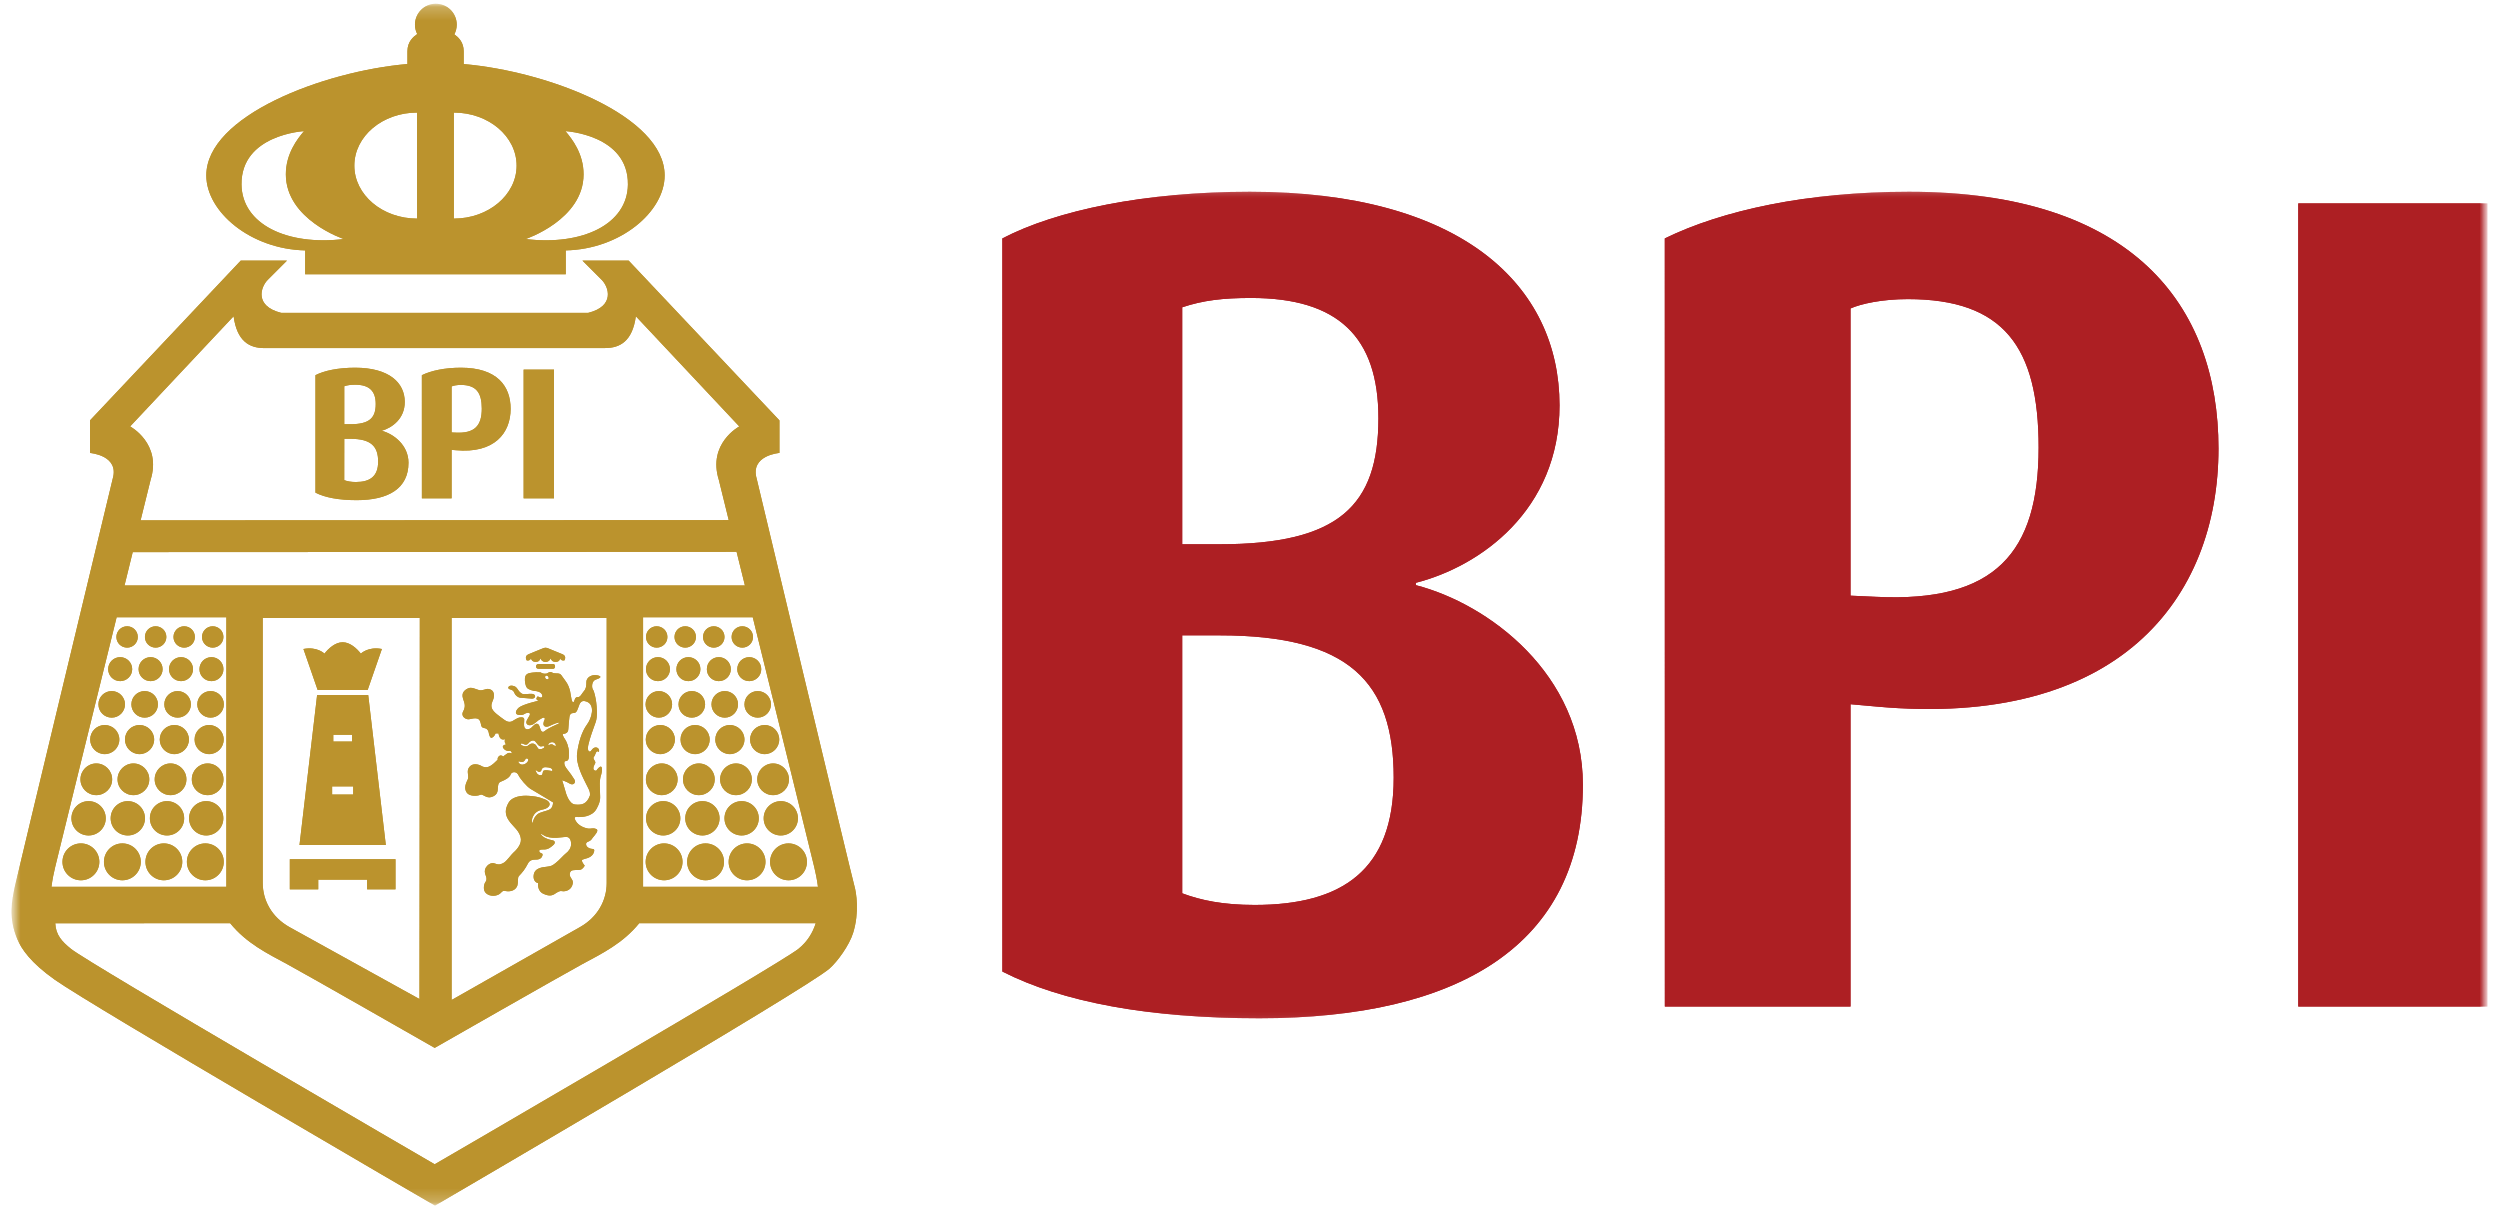
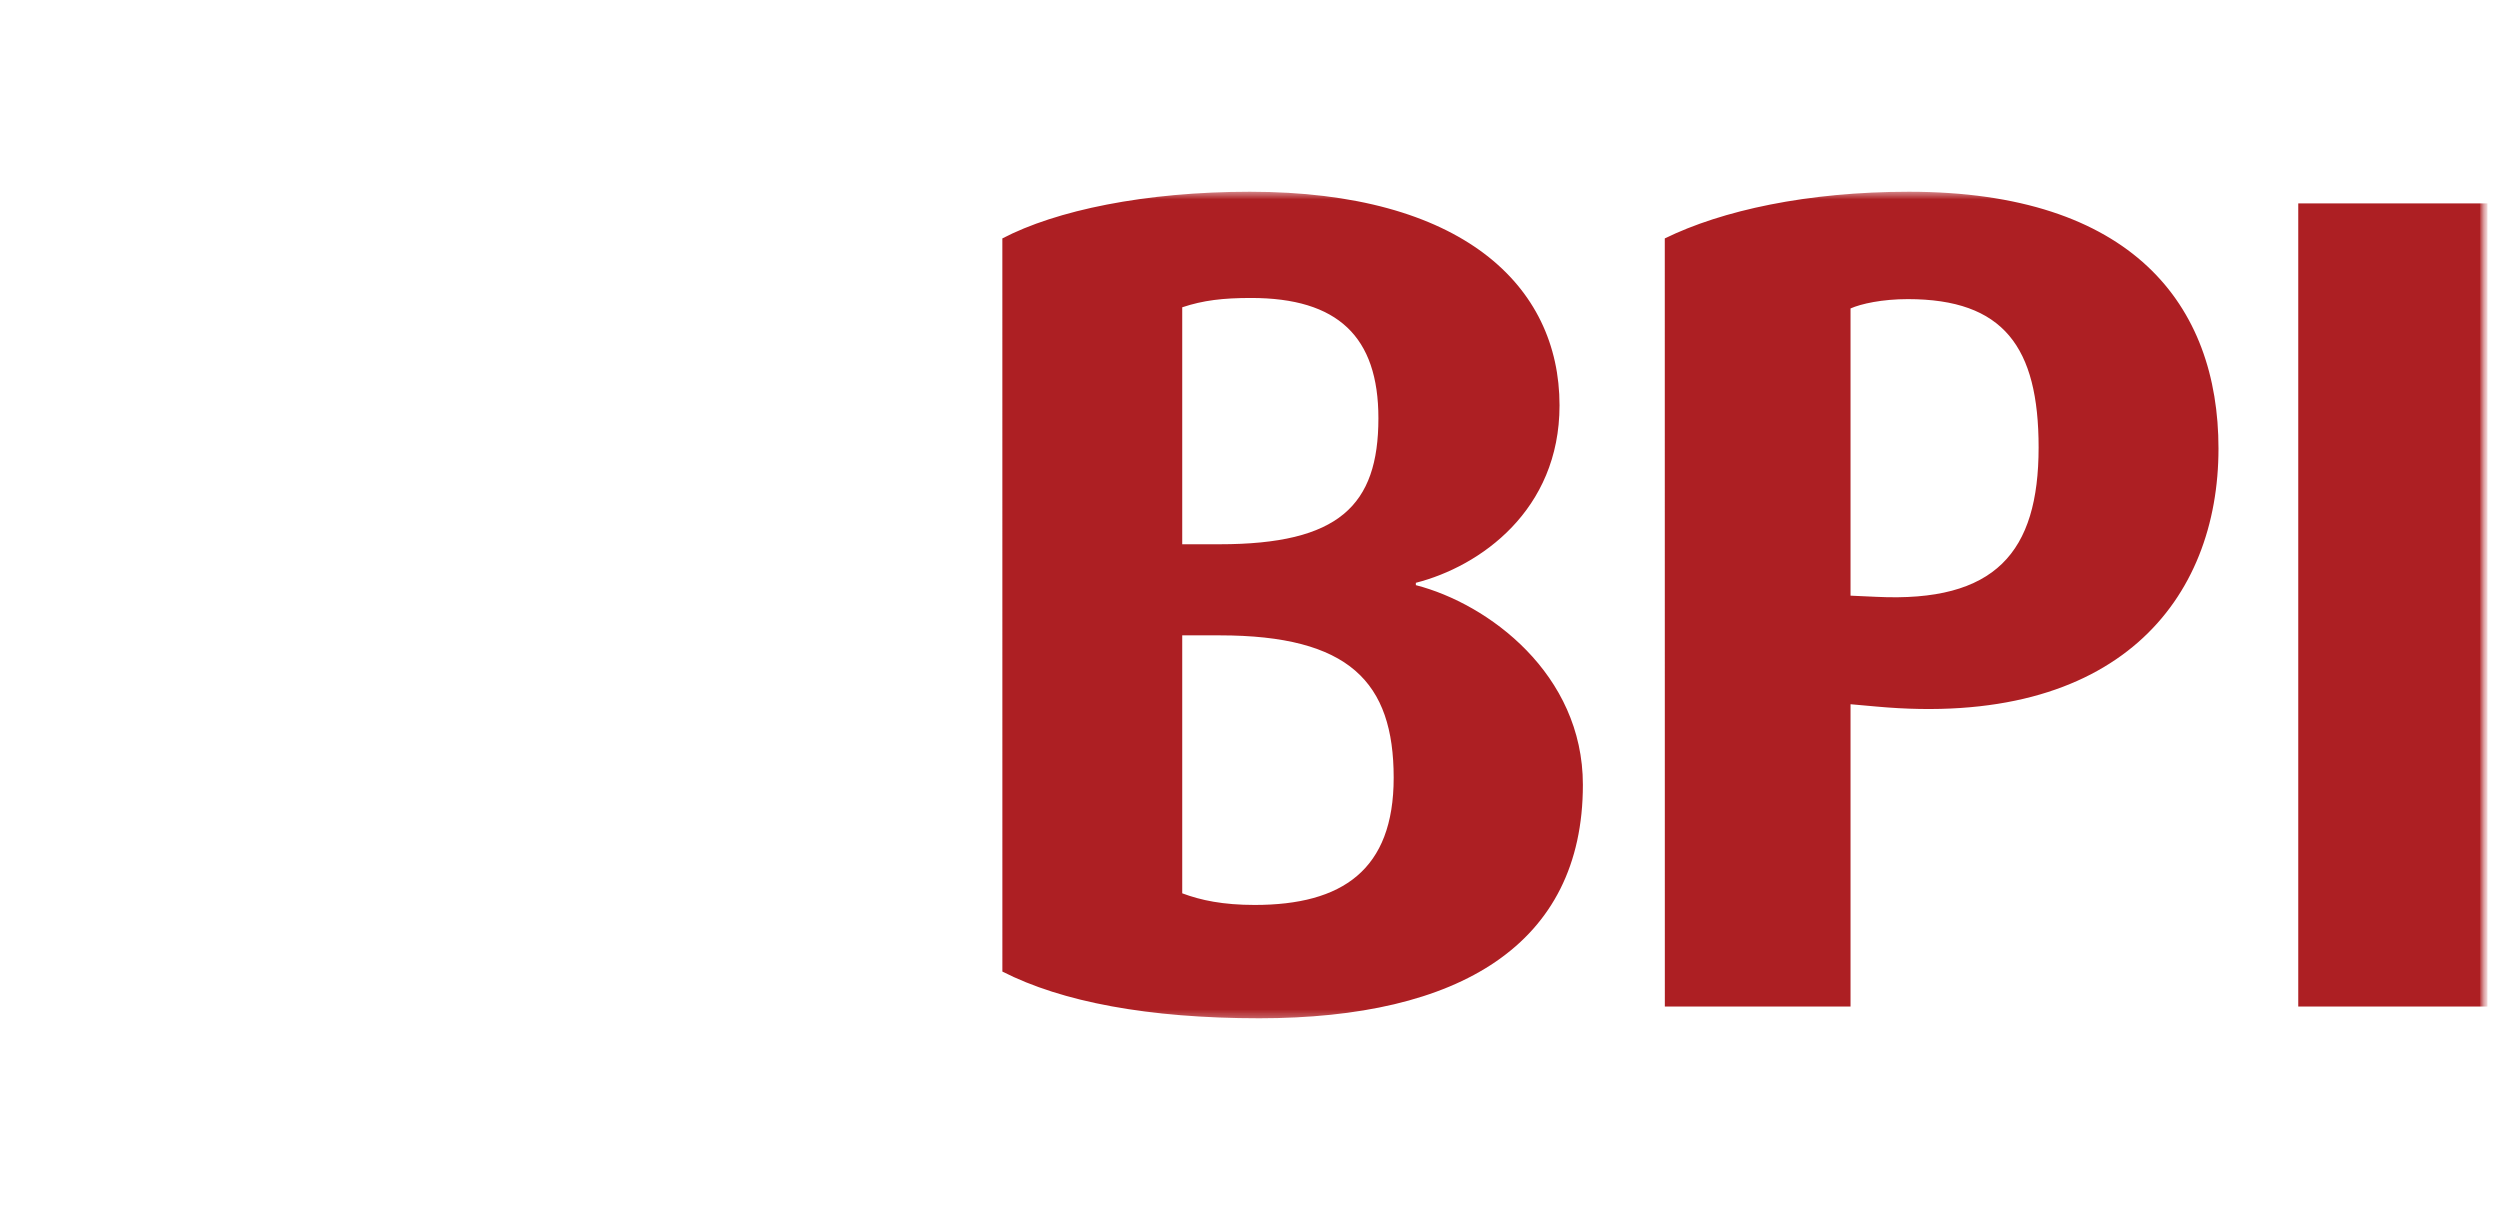
<svg xmlns="http://www.w3.org/2000/svg" width="182" height="88" viewBox="0 0 182 88" fill="none">
  <mask id="mask0_227_279" style="mask-type:luminance" maskUnits="userSpaceOnUse" x="62" y="7" width="120" height="74">
    <path d="M181.159 7.236H62.113V80.762H181.159V7.236Z" fill="white" />
  </mask>
  <g mask="url(#mask0_227_279)">
    <mask id="mask1_227_279" style="mask-type:luminance" maskUnits="userSpaceOnUse" x="71" y="13" width="111" height="62">
      <mask id="mask2_227_279" style="mask-type:luminance" maskUnits="userSpaceOnUse" x="71" y="13" width="111" height="62">
        <path d="M181.597 13.262H71.822V74.868H181.597V13.262Z" fill="white" />
      </mask>
      <g mask="url(#mask2_227_279)">
        <path d="M181.597 13.26H71.822V74.869H181.597V13.26Z" fill="black" />
      </g>
    </mask>
    <g mask="url(#mask1_227_279)">
      <mask id="mask3_227_279" style="mask-type:luminance" maskUnits="userSpaceOnUse" x="71" y="13" width="111" height="62">
        <path d="M181.597 13.262H71.822V74.868H181.597V13.262Z" fill="white" />
      </mask>
      <g mask="url(#mask3_227_279)">
        <mask id="mask4_227_279" style="mask-type:luminance" maskUnits="userSpaceOnUse" x="71" y="13" width="111" height="62">
          <path d="M181.597 13.262H71.822V74.868H181.597V13.262Z" fill="white" />
        </mask>
        <g mask="url(#mask4_227_279)">
          <path fill-rule="evenodd" clip-rule="evenodd" d="M181.087 14.807H167.313V73.278H181.087V14.807ZM148.411 32.569C148.411 40.217 145.262 43.875 136.592 43.449L134.719 43.364V22.455C135.485 22.115 137.016 21.776 138.89 21.776C145.859 21.776 148.411 25.26 148.411 32.569ZM161.506 32.654C161.506 22.2 155.211 13.959 138.972 13.959C131.574 13.959 125.366 15.315 121.196 17.357L121.2 73.278H134.719V51.268L136.592 51.436C154.195 53.05 161.506 43.617 161.506 32.654ZM101.46 56.619C101.46 63.337 97.718 65.88 91.339 65.88C89.042 65.88 87.426 65.543 86.066 65.033V46.254H88.789C98.224 46.254 101.46 49.654 101.46 56.619ZM100.348 30.445C100.348 36.817 97.46 39.622 88.787 39.622H86.066V22.371C87.597 21.86 89.042 21.692 91.082 21.692C97.378 21.692 100.348 24.495 100.348 30.445ZM115.234 57.129C115.234 49.057 108.347 43.957 103.074 42.599V42.428C107.75 41.236 113.534 37.159 113.534 29.511C113.534 20.757 106.392 13.959 90.997 13.959C83.347 13.959 76.882 15.315 72.971 17.357L72.973 70.73C77.308 72.941 83.6 74.13 91.681 74.13C106.218 74.13 115.234 68.775 115.234 57.129Z" fill="#AD1F23" />
        </g>
      </g>
    </g>
    <mask id="mask5_227_279" style="mask-type:luminance" maskUnits="userSpaceOnUse" x="71" y="13" width="111" height="62">
      <mask id="mask6_227_279" style="mask-type:luminance" maskUnits="userSpaceOnUse" x="71" y="13" width="111" height="62">
        <mask id="mask7_227_279" style="mask-type:luminance" maskUnits="userSpaceOnUse" x="71" y="13" width="111" height="62">
          <path d="M181.597 13.262H71.822V74.868H181.597V13.262Z" fill="white" />
        </mask>
        <g mask="url(#mask7_227_279)">
          <path d="M181.597 13.26H71.822V74.869H181.597V13.26Z" fill="white" />
        </g>
      </mask>
      <g mask="url(#mask6_227_279)">
        <path d="M181.087 0.274H0.84V87.763H181.087V0.274Z" fill="white" />
      </g>
    </mask>
    <g mask="url(#mask5_227_279)">
      <mask id="mask8_227_279" style="mask-type:luminance" maskUnits="userSpaceOnUse" x="71" y="13" width="111" height="62">
-         <path d="M181.597 13.262H71.822V74.868H181.597V13.262Z" fill="white" />
-       </mask>
+         </mask>
      <g mask="url(#mask8_227_279)">
        <mask id="mask9_227_279" style="mask-type:luminance" maskUnits="userSpaceOnUse" x="71" y="13" width="111" height="62">
          <path d="M181.597 13.262H71.822V74.868H181.597V13.262Z" fill="white" />
        </mask>
        <g mask="url(#mask9_227_279)">
          <path fill-rule="evenodd" clip-rule="evenodd" d="M181.087 14.807H167.313V73.278H181.087V14.807ZM148.411 32.569C148.411 40.217 145.262 43.875 136.592 43.449L134.719 43.364V22.455C135.485 22.115 137.016 21.776 138.89 21.776C145.859 21.776 148.411 25.26 148.411 32.569ZM161.506 32.654C161.506 22.2 155.211 13.959 138.972 13.959C131.574 13.959 125.366 15.315 121.196 17.357L121.2 73.278H134.719V51.268L136.592 51.436C154.195 53.05 161.506 43.617 161.506 32.654ZM101.46 56.619C101.46 63.337 97.718 65.88 91.339 65.88C89.042 65.88 87.426 65.543 86.066 65.033V46.254H88.789C98.224 46.254 101.46 49.654 101.46 56.619ZM100.348 30.445C100.348 36.817 97.46 39.622 88.787 39.622H86.066V22.371C87.597 21.86 89.042 21.692 91.082 21.692C97.378 21.692 100.348 24.495 100.348 30.445ZM115.234 57.129C115.234 49.057 108.347 43.957 103.074 42.599V42.428C107.75 41.236 113.534 37.159 113.534 29.511C113.534 20.757 106.392 13.959 90.997 13.959C83.347 13.959 76.882 15.315 72.971 17.357L72.973 70.73C77.308 72.941 83.6 74.13 91.681 74.13C106.218 74.13 115.234 68.775 115.234 57.129Z" fill="#AD1F23" />
        </g>
      </g>
    </g>
  </g>
  <mask id="mask10_227_279" style="mask-type:luminance" maskUnits="userSpaceOnUse" x="0" y="0" width="70" height="88">
-     <path d="M69.117 0.232H0.842V87.767H69.117V0.232Z" fill="white" />
-   </mask>
+     </mask>
  <g mask="url(#mask10_227_279)">
    <mask id="mask11_227_279" style="mask-type:luminance" maskUnits="userSpaceOnUse" x="0" y="-1" width="64" height="90">
      <mask id="mask12_227_279" style="mask-type:luminance" maskUnits="userSpaceOnUse" x="0" y="-1" width="64" height="90">
        <path d="M63.982 -0.181H0.133V88.314H63.982V-0.181Z" fill="white" />
      </mask>
      <g mask="url(#mask12_227_279)">
        <path d="M63.982 -0.183H0.133V88.309H63.982V-0.183Z" fill="black" />
      </g>
    </mask>
    <g mask="url(#mask11_227_279)">
      <mask id="mask13_227_279" style="mask-type:luminance" maskUnits="userSpaceOnUse" x="0" y="-1" width="64" height="90">
        <path d="M63.982 -0.181H0.133V88.314H63.982V-0.181Z" fill="white" />
      </mask>
      <g mask="url(#mask13_227_279)">
        <mask id="mask14_227_279" style="mask-type:luminance" maskUnits="userSpaceOnUse" x="0" y="-1" width="64" height="90">
-           <path d="M63.982 -0.181H0.133V88.314H63.982V-0.181Z" fill="white" />
-         </mask>
+           </mask>
        <g mask="url(#mask14_227_279)">
          <path fill-rule="evenodd" clip-rule="evenodd" d="M40.267 48.341C40.461 48.341 40.449 48.688 40.267 48.688H39.207C38.95 48.688 38.97 48.337 39.207 48.341C39.362 48.341 40.073 48.341 40.267 48.341ZM39.859 49.453C40.018 49.453 39.948 49.18 39.768 49.18C39.629 49.203 39.656 49.458 39.859 49.453ZM38.475 54.102C38.389 54.212 38.298 54.262 38.061 54.148C37.901 54.066 37.846 54.203 38.031 54.28C38.243 54.367 38.384 54.353 38.517 54.221C38.633 54.116 38.804 54.098 38.936 54.175C39.091 54.276 39.134 54.54 39.273 54.54C39.41 54.54 39.471 54.522 39.572 54.467C39.67 54.403 39.665 54.294 39.51 54.321C39.353 54.358 39.255 54.376 39.013 54.029C38.867 53.815 38.628 53.911 38.475 54.102ZM38.325 55.214C38.207 55.214 38.225 55.597 37.805 55.433C37.637 55.378 37.792 55.675 38.031 55.666C38.398 55.643 38.621 55.214 38.325 55.214ZM40.207 54.029C39.986 54.029 39.847 54.212 39.948 54.262C39.948 54.262 40.055 54.139 40.237 54.203C40.237 54.203 40.367 54.339 40.485 54.284C40.485 54.285 40.426 54.029 40.207 54.029ZM39.433 56.008C39.433 56.008 39.383 56.399 38.986 56.039C38.986 56.039 39.05 56.481 39.389 56.436C39.567 56.409 39.451 56.126 39.61 56.09C39.77 56.044 39.92 56.09 40.196 56.131C40.196 56.131 40.353 55.885 39.749 55.853C39.501 55.83 39.433 56.008 39.433 56.008ZM42.19 51.267C42.053 51.586 42.012 51.924 41.755 51.906C41.577 51.906 41.477 52.001 41.456 52.179C41.438 52.361 41.376 52.876 41.376 53.054C41.376 53.232 41.297 53.409 40.998 53.428C40.9 53.428 41.039 53.688 41.139 53.829C41.237 53.966 41.417 54.367 41.417 54.782C41.417 55.196 41.438 55.415 41.119 55.415C41.119 55.415 40.98 55.593 41.237 55.935C41.497 56.272 41.675 56.509 41.814 56.746C41.953 56.983 41.734 57.202 41.477 57.047C41.219 56.883 40.921 56.805 40.921 56.805C40.921 56.805 41.078 57.284 41.139 57.521C41.199 57.758 41.417 58.532 41.873 58.569C42.329 58.61 42.708 58.569 42.947 57.917C42.985 57.598 42.826 57.402 42.666 57.065C42.509 56.728 41.912 55.693 42.012 54.859C42.112 54.03 42.37 53.236 42.726 52.758C43.086 52.279 43.343 51.331 42.726 51.085C42.571 51.031 42.329 50.948 42.19 51.267ZM39.353 48.947C39.592 49.107 39.822 49.025 39.822 49.025C40.121 48.825 40.198 48.988 40.296 49.007C40.399 49.025 40.592 49.025 40.592 49.025C40.868 49.043 40.848 49.162 41.153 49.554C41.561 50.078 41.536 50.666 41.616 50.948C41.67 51.158 41.755 51.149 41.794 51.067C41.832 50.989 41.853 50.734 42.053 50.752C42.252 50.77 42.352 50.492 42.509 50.315C42.669 50.137 42.689 49.937 42.689 49.64C42.689 49.344 43.033 49.08 43.482 49.162C43.86 49.239 43.73 49.362 43.361 49.48C43.069 49.581 43.063 50.055 43.166 50.201C43.263 50.337 43.361 50.793 43.405 51.131C43.443 51.468 43.521 52.142 43.361 52.58C43.202 53.017 42.926 53.765 42.826 54.244C42.728 54.722 42.926 54.759 43.006 54.686C43.086 54.604 43.138 54.485 43.254 54.44C43.464 54.348 43.667 54.508 43.603 54.74C43.363 54.554 43.382 54.959 43.218 55.114C43.142 55.315 43.448 55.433 43.302 55.615C43.015 56.145 43.405 56.108 43.405 56.108C43.405 56.108 43.566 55.88 43.687 55.821C43.804 55.761 43.879 55.935 43.778 56.35C43.601 56.865 43.681 57.32 43.681 57.698C43.683 58.077 43.765 58.268 43.427 58.883C43.093 59.499 42.27 59.481 42.133 59.481C41.994 59.481 41.693 59.385 41.912 59.763C42.133 60.137 42.568 60.278 42.805 60.319C43.044 60.356 43.133 60.246 43.391 60.347C43.651 60.443 43.302 60.794 43.142 60.994C42.947 61.331 42.746 61.208 42.666 61.409C42.63 61.705 43.006 61.805 43.142 61.805C43.281 61.805 43.302 61.924 43.184 62.161C42.967 62.498 42.568 62.498 42.408 62.58C42.252 62.658 42.568 63.018 42.568 63.018C42.568 63.018 42.488 63.177 42.35 63.273C42.213 63.373 41.912 63.314 41.693 63.355C41.477 63.391 41.438 63.656 41.515 63.829C41.597 64.011 41.794 64.107 41.654 64.467C41.518 64.823 41.157 64.9 40.98 64.882C40.802 64.864 40.795 64.836 40.538 64.977C40.282 65.151 40.089 65.31 39.562 65.069C39.086 64.85 39.173 64.285 39.173 64.285C38.995 64.266 38.81 64.066 38.849 63.729C38.913 63.15 39.531 63.136 39.829 63.095C40.125 63.054 40.184 63.036 40.442 62.835C40.702 62.639 41.039 62.243 41.199 62.124C41.358 62.005 41.577 61.769 41.577 61.449C41.577 61.13 41.452 60.93 41.233 60.93C41.016 60.93 40.818 60.975 40.499 60.994C40.182 61.012 39.811 60.948 39.628 60.834C39.125 60.52 39.482 60.894 39.637 60.975C39.875 61.103 40.116 61.158 40.223 61.176C40.428 61.212 40.428 61.39 40.289 61.509C40.15 61.627 39.931 61.869 39.548 61.841C39.312 61.832 39.173 61.905 39.294 62.042C39.41 62.179 39.531 62.078 39.489 62.279C39.41 62.58 39.106 62.58 38.968 62.58C38.828 62.58 38.575 62.589 38.437 62.858C38.224 63.277 38.031 63.51 37.782 63.769C37.657 63.902 37.746 64.121 37.664 64.467C37.482 64.959 36.928 64.9 36.771 64.863C36.613 64.823 36.604 64.868 36.406 65.05C36.208 65.228 35.697 65.315 35.38 65.023C35.125 64.786 35.241 64.335 35.342 64.212C35.442 64.093 35.44 63.911 35.36 63.733C35.283 63.551 35.262 63.355 35.36 63.177C35.46 62.999 35.727 62.744 36.039 62.867C36.324 62.986 36.492 62.917 36.693 62.799C36.892 62.68 37.247 62.179 37.365 62.083C37.484 61.983 37.94 61.554 37.922 61.131C37.899 60.515 37.347 60.182 37.049 59.74C36.75 59.303 36.75 58.906 37.028 58.432C37.306 57.958 38.038 57.908 38.457 57.935C38.815 57.958 39.179 57.986 39.674 58.195C40.262 58.441 39.998 58.843 39.531 58.929C39.036 59.016 38.879 59.271 38.785 59.472C38.664 59.727 38.776 59.941 38.776 59.941C38.835 59.581 38.956 59.453 39.104 59.298C39.277 59.116 39.792 59.061 40.032 58.92C40.271 58.779 40.264 58.414 40.264 58.414C39.888 58.177 38.936 57.621 38.637 57.439C38.338 57.261 37.862 56.686 37.741 56.427C37.623 56.171 37.322 56.153 37.194 56.335C37.117 56.627 36.709 56.805 36.511 56.883C36.315 56.965 36.294 57.001 36.253 57.238C36.215 57.48 36.315 57.858 35.782 58.022C35.385 58.145 35.159 57.776 34.972 57.858C34.683 57.986 34.17 57.958 33.99 57.717C33.726 57.361 33.956 56.955 34.056 56.737C34.157 56.518 33.97 56.19 34.109 55.934C34.25 55.675 34.514 55.561 34.904 55.693C35.059 55.743 35.123 55.871 35.44 55.852C35.759 55.834 36.235 55.296 36.235 55.296C36.194 55.16 36.333 54.996 36.452 54.996C36.572 54.996 36.629 55.078 36.629 55.078C36.629 55.078 36.809 54.923 36.95 54.841C37.087 54.759 37.306 54.859 37.306 54.859L37.167 54.663C36.969 54.704 36.75 54.64 36.629 54.444C36.513 54.243 36.848 54.189 36.848 54.189C36.672 54.029 36.77 53.811 36.77 53.811C36.333 53.965 36.294 53.391 36.294 53.391H36.078C36.016 53.551 35.918 53.669 35.797 53.71C35.679 53.747 35.599 53.492 35.579 53.332C35.558 53.172 35.44 53.036 35.321 53.017C35.203 52.99 35.061 52.99 35.023 52.776C34.984 52.557 34.934 52.375 34.753 52.315C34.574 52.256 34.389 52.32 34.15 52.361C33.91 52.397 33.528 52.151 33.712 51.805C33.929 51.399 33.817 51.194 33.705 50.848C33.58 50.438 33.817 50.237 34.074 50.114C34.334 49.991 34.644 50.182 34.881 50.242C35.12 50.301 35.36 50.137 35.538 50.155C36.078 50.219 35.977 50.752 35.895 50.948C35.818 51.149 35.718 51.331 35.818 51.586C35.918 51.842 36.342 52.133 36.718 52.406C37.096 52.689 37.315 52.489 37.454 52.406C37.591 52.329 37.741 52.22 37.942 52.22C38.279 52.22 38.131 52.443 38.151 52.821C38.172 53.195 38.553 53.154 38.764 52.894C39.17 52.452 39.266 52.835 39.314 53.004C39.371 53.196 39.471 53.391 39.669 53.209C39.783 53.109 40.125 52.917 40.501 52.758C40.811 52.626 40.813 52.552 40.472 52.653C40.116 52.767 39.92 52.954 39.701 52.894C39.485 52.835 39.571 52.539 39.628 52.443C39.69 52.338 39.683 52.17 39.462 52.279C39.289 52.366 39.148 52.461 38.949 52.635C38.803 52.767 38.509 52.876 38.368 52.721C38.213 52.539 38.457 52.297 38.557 52.078C38.657 51.864 38.418 51.864 38.279 51.924C38.138 51.983 38.12 52.069 37.803 52.051C37.484 52.033 37.482 51.778 37.764 51.522C38.058 51.267 39.213 51.012 39.213 51.012C38.895 50.921 39.15 50.693 39.15 50.693C39.471 50.894 39.51 50.711 39.471 50.593C39.432 50.474 39.325 50.365 39.054 50.315C38.797 50.315 38.452 50.182 38.368 50.078C38.224 49.891 38.204 49.563 38.215 49.389C38.233 49.061 38.464 48.997 38.755 48.966C38.929 48.943 39.098 48.934 39.353 48.947ZM39.59 47.174C39.337 47.284 38.781 47.493 38.464 47.635C38.147 47.776 38.346 48.077 38.346 48.077C38.346 48.077 38.585 48.136 38.653 47.922C38.653 47.922 38.696 48.186 38.991 48.186C39.225 48.186 39.323 48.05 39.337 47.922C39.337 47.922 39.435 48.195 39.717 48.191C40.004 48.191 40.091 47.922 40.091 47.922C40.128 48.068 40.225 48.186 40.46 48.186C40.757 48.186 40.777 47.922 40.777 47.922C40.845 48.136 41.087 48.077 41.087 48.077C41.087 48.077 41.281 47.776 40.966 47.635C40.647 47.493 40.052 47.274 39.843 47.174C39.758 47.147 39.676 47.147 39.59 47.174ZM8.473 46.372C8.473 45.939 8.822 45.593 9.255 45.593C9.683 45.593 10.032 45.939 10.032 46.372C10.034 46.801 9.683 47.147 9.255 47.147C8.822 47.147 8.473 46.801 8.473 46.372ZM14.706 46.372C14.706 45.939 15.055 45.593 15.485 45.593C15.918 45.593 16.265 45.939 16.265 46.372C16.265 46.801 15.916 47.147 15.485 47.147C15.055 47.147 14.706 46.801 14.706 46.372ZM4.548 62.744C4.548 62.001 5.146 61.4 5.889 61.4C6.632 61.4 7.231 62.001 7.231 62.744C7.231 63.482 6.632 64.084 5.889 64.084C5.148 64.084 4.546 63.482 4.548 62.744ZM13.605 62.744C13.605 62.001 14.209 61.4 14.948 61.4C15.69 61.4 16.29 62.001 16.29 62.744C16.29 63.482 15.688 64.084 14.948 64.084C14.209 64.084 13.605 63.482 13.605 62.744ZM14.521 48.715C14.521 48.232 14.911 47.84 15.394 47.84C15.877 47.84 16.267 48.232 16.267 48.715C16.269 49.198 15.875 49.586 15.394 49.586C14.911 49.586 14.519 49.198 14.521 48.715ZM14.362 51.276C14.362 50.743 14.795 50.31 15.33 50.31C15.864 50.31 16.297 50.743 16.297 51.276C16.297 51.81 15.864 52.243 15.33 52.243C14.795 52.243 14.362 51.81 14.362 51.276ZM14.164 53.838C14.164 53.255 14.638 52.781 15.226 52.781C15.811 52.781 16.285 53.255 16.285 53.838C16.285 54.421 15.811 54.9 15.226 54.9C14.638 54.9 14.164 54.421 14.164 53.838ZM13.963 56.737C13.963 56.099 14.48 55.579 15.118 55.579C15.757 55.579 16.271 56.099 16.271 56.737C16.274 57.375 15.757 57.886 15.118 57.886C14.48 57.886 13.963 57.375 13.963 56.737ZM13.765 59.572C13.765 58.883 14.323 58.323 15.011 58.323C15.702 58.323 16.26 58.883 16.26 59.572C16.262 60.26 15.702 60.821 15.011 60.821C14.323 60.821 13.765 60.264 13.765 59.572ZM7.874 48.715C7.874 48.232 8.266 47.84 8.749 47.84C9.229 47.84 9.624 48.232 9.624 48.715C9.624 49.198 9.229 49.586 8.749 49.586C8.266 49.586 7.874 49.198 7.874 48.715ZM7.165 51.276C7.165 50.743 7.598 50.31 8.133 50.31C8.664 50.31 9.1 50.743 9.1 51.276C9.1 51.81 8.664 52.243 8.133 52.243C7.598 52.243 7.165 51.81 7.165 51.276ZM6.565 53.838C6.565 53.255 7.039 52.781 7.625 52.781C8.213 52.781 8.687 53.255 8.687 53.838C8.687 54.421 8.211 54.9 7.625 54.9C7.039 54.9 6.565 54.421 6.565 53.838ZM5.857 56.737C5.857 56.099 6.374 55.579 7.01 55.579C7.648 55.579 8.165 56.099 8.165 56.737C8.165 57.375 7.648 57.886 7.01 57.886C6.374 57.886 5.857 57.375 5.857 56.737ZM5.2 59.572C5.2 58.883 5.759 58.323 6.449 58.323C7.14 58.323 7.698 58.883 7.698 59.572C7.7 60.26 7.14 60.821 6.449 60.821C5.759 60.821 5.2 60.264 5.2 59.572ZM10.551 46.372C10.551 45.939 10.9 45.593 11.331 45.593C11.761 45.593 12.11 45.939 12.11 46.372C12.11 46.801 11.759 47.147 11.331 47.147C10.902 47.147 10.549 46.801 10.551 46.372ZM12.63 46.372C12.63 45.939 12.979 45.593 13.407 45.593C13.84 45.593 14.188 45.939 14.188 46.372C14.188 46.801 13.84 47.147 13.407 47.147C12.979 47.147 12.63 46.801 12.63 46.372ZM10.089 48.715C10.089 48.232 10.481 47.84 10.964 47.84C11.445 47.84 11.837 48.232 11.837 48.715C11.837 49.198 11.445 49.586 10.964 49.586C10.483 49.586 10.089 49.198 10.089 48.715ZM12.304 48.715C12.304 48.232 12.696 47.84 13.179 47.84C13.662 47.84 14.052 48.232 14.052 48.715C14.052 49.198 13.662 49.586 13.179 49.586C12.698 49.586 12.304 49.198 12.304 48.715ZM9.565 51.276C9.565 50.743 9.995 50.31 10.531 50.31C11.067 50.31 11.497 50.743 11.497 51.276C11.497 51.81 11.067 52.243 10.531 52.243C9.995 52.243 9.565 51.81 9.565 51.276ZM11.962 51.276C11.962 50.743 12.395 50.31 12.931 50.31C13.466 50.31 13.897 50.743 13.897 51.276C13.899 51.81 13.466 52.243 12.931 52.243C12.397 52.243 11.962 51.81 11.962 51.276ZM9.098 53.838C9.098 53.255 9.571 52.781 10.159 52.781C10.745 52.781 11.222 53.255 11.222 53.838C11.222 54.421 10.743 54.9 10.159 54.9C9.574 54.9 9.098 54.421 9.098 53.838ZM11.629 53.838C11.629 53.255 12.106 52.781 12.691 52.781C13.279 52.781 13.754 53.255 13.754 53.838C13.754 54.421 13.277 54.9 12.691 54.9C12.106 54.9 11.629 54.421 11.629 53.838ZM8.557 56.737C8.557 56.099 9.077 55.579 9.713 55.579C10.351 55.579 10.868 56.099 10.868 56.737C10.868 57.375 10.351 57.886 9.713 57.886C9.077 57.886 8.557 57.375 8.557 56.737ZM11.26 56.737C11.26 56.099 11.777 55.579 12.415 55.579C13.054 55.579 13.571 56.099 13.571 56.737C13.571 57.375 13.054 57.886 12.415 57.886C11.777 57.886 11.26 57.375 11.26 56.737ZM8.056 59.572C8.056 58.883 8.612 58.323 9.305 58.323C9.995 58.323 10.554 58.883 10.554 59.572C10.554 60.26 9.995 60.821 9.305 60.821C8.612 60.821 8.056 60.264 8.056 59.572ZM10.912 59.572C10.912 58.883 11.467 58.323 12.158 58.323C12.848 58.323 13.407 58.883 13.407 59.572C13.409 60.26 12.846 60.821 12.158 60.821C11.47 60.821 10.912 60.264 10.912 59.572ZM7.568 62.744C7.568 62.001 8.168 61.4 8.908 61.4C9.649 61.4 10.25 62.001 10.25 62.744C10.25 63.482 9.649 64.084 8.908 64.084C8.168 64.084 7.566 63.482 7.568 62.744ZM10.588 62.744C10.588 62.001 11.187 61.4 11.928 61.4C12.671 61.4 13.27 62.001 13.27 62.744C13.27 63.482 12.669 64.084 11.928 64.084C11.189 64.084 10.588 63.482 10.588 62.744ZM53.261 46.372C53.261 45.939 53.608 45.593 54.038 45.593C54.471 45.593 54.82 45.939 54.82 46.372C54.82 46.801 54.471 47.147 54.038 47.147C53.61 47.147 53.261 46.801 53.261 46.372ZM47.029 46.372C47.029 45.939 47.377 45.593 47.805 45.593C48.238 45.593 48.587 45.939 48.587 46.372C48.589 46.801 48.238 47.147 47.805 47.147C47.377 47.147 47.029 46.801 47.029 46.372ZM56.062 62.744C56.062 62.001 56.664 61.4 57.404 61.4C58.145 61.4 58.746 62.001 58.746 62.744C58.746 63.482 58.145 64.084 57.404 64.084C56.664 64.084 56.062 63.482 56.062 62.744ZM47.003 62.744C47.003 62.001 47.605 61.4 48.346 61.4C49.086 61.4 49.688 62.001 49.688 62.744C49.688 63.482 49.086 64.084 48.346 64.084C47.605 64.084 47.003 63.482 47.003 62.744ZM53.672 48.715C53.672 48.232 54.061 47.84 54.544 47.84C55.029 47.84 55.419 48.232 55.419 48.715C55.422 49.198 55.029 49.586 54.544 49.586C54.063 49.586 53.672 49.198 53.672 48.715ZM47.026 48.715C47.026 48.232 47.418 47.84 47.899 47.84C48.382 47.84 48.772 48.232 48.772 48.715C48.774 49.198 48.382 49.586 47.899 49.586C47.418 49.586 47.026 49.198 47.026 48.715ZM54.196 51.276C54.196 50.743 54.626 50.31 55.162 50.31C55.695 50.31 56.128 50.743 56.128 51.276C56.13 51.81 55.695 52.243 55.162 52.243C54.629 52.243 54.193 51.81 54.196 51.276ZM46.996 51.276C46.996 50.743 47.429 50.31 47.963 50.31C48.498 50.31 48.929 50.743 48.929 51.276C48.929 51.81 48.498 52.243 47.963 52.243C47.429 52.243 46.996 51.81 46.996 51.276ZM54.606 53.838C54.606 53.255 55.082 52.781 55.666 52.781C56.253 52.781 56.728 53.255 56.728 53.838C56.728 54.421 56.254 54.9 55.666 54.9C55.082 54.9 54.606 54.421 54.606 53.838ZM47.01 53.838C47.01 53.255 47.482 52.781 48.07 52.781C48.655 52.781 49.132 53.255 49.132 53.838C49.132 54.421 48.655 54.9 48.07 54.9C47.482 54.9 47.008 54.421 47.01 53.838ZM55.128 56.737C55.128 56.099 55.645 55.579 56.281 55.579C56.921 55.579 57.436 56.099 57.436 56.737C57.439 57.375 56.919 57.886 56.281 57.886C55.645 57.886 55.128 57.375 55.128 56.737ZM47.022 56.737C47.022 56.099 47.537 55.579 48.175 55.579C48.813 55.579 49.33 56.099 49.33 56.737C49.33 57.375 48.81 57.886 48.175 57.886C47.537 57.886 47.019 57.375 47.022 56.737ZM55.595 59.572C55.595 58.883 56.153 58.323 56.844 58.323C57.534 58.323 58.09 58.883 58.09 59.572C58.09 60.26 57.534 60.821 56.844 60.821C56.156 60.821 55.595 60.264 55.595 59.572ZM47.033 59.572C47.033 58.883 47.591 58.323 48.282 58.323C48.97 58.323 49.528 58.883 49.528 59.572C49.528 60.26 48.97 60.821 48.282 60.821C47.591 60.821 47.031 60.264 47.033 59.572ZM51.181 46.372C51.181 45.939 51.531 45.593 51.962 45.593C52.393 45.593 52.744 45.939 52.744 46.372C52.744 46.801 52.393 47.147 51.962 47.147C51.531 47.147 51.181 46.801 51.181 46.372ZM49.104 46.372C49.104 45.939 49.453 45.593 49.884 45.593C50.317 45.593 50.666 45.939 50.666 46.372C50.666 46.801 50.317 47.147 49.884 47.147C49.453 47.147 49.104 46.801 49.104 46.372ZM51.459 48.715C51.459 48.232 51.846 47.84 52.329 47.84C52.812 47.84 53.204 48.232 53.204 48.715C53.204 49.198 52.812 49.586 52.329 49.586C51.848 49.586 51.456 49.198 51.459 48.715ZM49.241 48.715C49.241 48.232 49.631 47.84 50.114 47.84C50.599 47.84 50.989 48.232 50.989 48.715C50.989 49.198 50.599 49.586 50.114 49.586C49.631 49.586 49.241 49.198 49.241 48.715ZM51.796 51.276C51.796 50.743 52.229 50.31 52.762 50.31C53.298 50.31 53.728 50.743 53.728 51.276C53.728 51.81 53.298 52.243 52.762 52.243C52.229 52.243 51.796 51.81 51.796 51.276ZM49.396 51.276C49.396 50.743 49.827 50.31 50.362 50.31C50.898 50.31 51.331 50.743 51.331 51.276C51.331 51.81 50.896 52.243 50.362 52.243C49.827 52.243 49.396 51.81 49.396 51.276ZM52.074 53.838C52.074 53.255 52.548 52.781 53.133 52.781C53.722 52.781 54.196 53.255 54.196 53.838C54.196 54.421 53.722 54.9 53.133 54.9C52.548 54.9 52.072 54.421 52.074 53.838ZM49.542 53.838C49.542 53.255 50.016 52.781 50.602 52.781C51.188 52.781 51.664 53.255 51.664 53.838C51.666 54.421 51.188 54.9 50.602 54.9C50.016 54.9 49.54 54.421 49.542 53.838ZM52.425 56.737C52.425 56.099 52.942 55.579 53.58 55.579C54.218 55.579 54.733 56.099 54.733 56.737C54.736 57.375 54.218 57.886 53.58 57.886C52.942 57.886 52.425 57.375 52.425 56.737ZM49.722 56.737C49.722 56.099 50.239 55.579 50.877 55.579C51.515 55.579 52.031 56.099 52.031 56.737C52.033 57.375 51.513 57.886 50.877 57.886C50.239 57.886 49.722 57.375 49.722 56.737ZM52.742 59.572C52.742 58.883 53.302 58.323 53.99 58.323C54.679 58.323 55.239 58.883 55.239 59.572C55.239 60.26 54.679 60.821 53.99 60.821C53.302 60.821 52.742 60.264 52.742 59.572ZM49.886 59.572C49.886 58.883 50.444 58.323 51.135 58.323C51.826 58.323 52.384 58.883 52.384 59.572C52.384 60.26 51.826 60.821 51.135 60.821C50.447 60.821 49.884 60.264 49.886 59.572ZM53.045 62.744C53.045 62.001 53.644 61.4 54.385 61.4C55.128 61.4 55.727 62.001 55.727 62.744C55.727 63.482 55.126 64.084 54.385 64.084C53.644 64.084 53.042 63.482 53.045 62.744ZM50.023 62.744C50.023 62.001 50.624 61.4 51.363 61.4C52.106 61.4 52.708 62.001 52.708 62.744C52.708 63.482 52.106 64.084 51.363 64.084C50.624 64.084 50.023 63.482 50.023 62.744ZM40.331 26.905H38.12V36.277H40.331V26.905ZM35.073 29.749C35.073 30.978 34.569 31.564 33.177 31.495L32.878 31.482V28.132C33.001 28.077 33.248 28.022 33.546 28.022C34.665 28.022 35.073 28.58 35.073 29.749ZM37.174 29.765C37.174 28.09 36.165 26.769 33.56 26.769C32.375 26.769 31.381 26.985 30.711 27.313L30.713 36.277H32.878V32.749L33.177 32.776C36 33.036 37.172 31.523 37.174 29.765ZM27.529 33.608C27.529 34.683 26.93 35.091 25.909 35.091C25.54 35.091 25.282 35.037 25.061 34.955L25.064 31.944H25.501C27.012 31.944 27.529 32.491 27.529 33.608ZM27.352 29.41C27.352 30.433 26.889 30.884 25.501 30.884H25.064V28.118C25.31 28.036 25.54 28.008 25.868 28.008C26.875 28.008 27.352 28.46 27.352 29.41ZM29.738 33.688C29.738 32.393 28.635 31.577 27.789 31.361C28.541 31.142 29.467 30.488 29.467 29.262C29.467 27.858 28.32 26.769 25.852 26.769C24.626 26.769 23.591 26.985 22.965 27.313V35.866C23.66 36.222 24.669 36.411 25.964 36.411C28.293 36.411 29.738 35.554 29.738 33.688ZM37.981 50.492C38.129 50.593 38.521 50.483 38.756 50.516C39.061 50.556 39 50.898 38.681 50.857C38.468 50.83 38.001 50.812 37.862 50.793C37.723 50.77 37.534 50.652 37.454 50.456C37.375 50.255 37.27 50.224 37.106 50.178C36.912 50.119 37.008 49.882 37.288 49.918C37.71 49.977 37.619 50.255 37.981 50.492ZM26.766 50.228L27.801 47.247C26.807 47.047 26.269 47.584 26.269 47.584C25.98 47.211 25.483 46.755 24.945 46.755C24.407 46.755 23.911 47.211 23.621 47.584C23.621 47.584 23.085 47.047 22.09 47.247L23.124 50.228H26.766ZM28.088 61.514H21.803L23.085 50.602H26.807L28.088 61.514ZM24.264 53.984H25.629V53.492H24.264V53.984ZM24.179 57.84H25.711V57.252H24.179V57.84ZM26.725 64.039V64.741H28.792V62.548H21.098V64.741H23.168V64.039H26.725ZM30.365 15.914C27.84 15.914 25.796 14.187 25.796 12.056C25.796 9.925 27.84 8.195 30.362 8.195L30.365 15.914ZM33.04 15.914C35.563 15.914 37.609 14.187 37.609 12.056C37.609 9.925 35.563 8.195 33.04 8.195V15.914ZM41.162 9.547C41.162 9.547 45.752 9.793 45.711 13.434C45.679 16.326 42.402 17.899 38.266 17.402C38.266 17.402 42.484 15.996 42.484 12.689C42.486 11.201 41.657 10.126 41.162 9.547ZM22.131 9.547C22.131 9.547 17.541 9.793 17.582 13.434C17.614 16.326 20.891 17.899 25.027 17.402C25.027 17.402 20.809 15.996 20.809 12.689C20.809 11.201 21.636 10.126 22.131 9.547ZM33.758 4.663V3.737C33.758 3.049 33.348 2.698 33.076 2.5C33.186 2.29 33.25 2.051 33.25 1.796C33.25 0.957 32.569 0.273 31.727 0.273C30.891 0.273 30.21 0.957 30.21 1.796C30.21 2.042 30.269 2.272 30.374 2.479C30.1 2.671 29.66 3.022 29.66 3.737V4.66C23.505 5.194 15.018 8.444 15.018 12.773C15.018 15.417 18.243 18.145 22.215 18.229V19.966H41.188V18.229C45.162 18.145 48.386 15.417 48.386 12.773C48.386 8.448 39.911 5.198 33.758 4.663ZM58.122 69.08C58.781 68.551 59.17 67.899 59.387 67.207H46.538C45.353 68.669 43.836 69.412 42.402 70.183C40.969 70.958 31.645 76.286 31.645 76.286C31.645 76.286 22.325 70.958 20.891 70.183C19.458 69.412 17.94 68.67 16.753 67.207L4.024 67.216C4.058 68.059 4.512 68.551 5.171 69.08C6.57 70.201 31.645 84.759 31.645 84.759C31.645 84.759 56.723 70.201 58.122 69.08ZM54.8 44.936C56.718 52.708 59.086 62.302 59.278 63.127C59.371 63.514 59.478 64.011 59.547 64.558H46.816V44.936H54.8ZM16.479 44.936V64.558H3.746C3.815 64.011 3.922 63.514 4.015 63.127C4.209 62.302 6.575 52.708 8.491 44.936H16.479ZM32.878 72.799L42.238 67.484C43.507 66.764 44.166 65.552 44.166 64.285V44.991H32.878V72.799ZM30.561 44.991H19.127V64.285C19.127 65.552 19.788 66.764 21.058 67.484L30.538 72.73L30.561 44.991ZM53.623 40.173L54.23 42.621H9.065L9.662 40.194L53.623 40.173ZM10.235 37.881L10.964 34.932C11.791 32.286 9.474 31.044 9.474 31.044L17.005 23.024C17.251 24.843 18.159 25.34 19.237 25.34L44.057 25.337C45.132 25.337 46.041 24.843 46.29 23.024L53.82 31.044C53.82 31.044 51.502 32.286 52.329 34.932L53.051 37.863L10.235 37.881ZM42.817 22.778C44.802 22.281 44.305 20.875 43.808 20.378L42.402 18.972H45.766L56.743 30.604V32.974C56.743 32.974 54.59 33.14 55.087 34.85C55.087 34.85 61.983 63.738 62.202 64.503C62.341 64.987 62.573 66.413 62.108 67.913C61.828 68.816 60.971 70 60.383 70.516C58.658 72.015 32.919 87.029 31.668 87.767C31.668 87.767 6.78 73.3 3.986 71.322C2.224 70.073 1.57 69.093 1.269 68.387C0.59 66.801 0.866 65.561 1.089 64.503C1.258 63.72 8.206 34.85 8.206 34.85C8.703 33.14 6.552 32.976 6.552 32.976V30.604L17.527 18.972H20.891L19.487 20.378C18.988 20.875 18.493 22.281 20.476 22.778H42.817Z" fill="#BB932D" />
        </g>
      </g>
    </g>
    <mask id="mask15_227_279" style="mask-type:luminance" maskUnits="userSpaceOnUse" x="0" y="0" width="64" height="88">
      <mask id="mask16_227_279" style="mask-type:luminance" maskUnits="userSpaceOnUse" x="0" y="-1" width="64" height="90">
        <mask id="mask17_227_279" style="mask-type:luminance" maskUnits="userSpaceOnUse" x="0" y="-1" width="64" height="90">
          <path d="M63.982 -0.181H0.133V88.314H63.982V-0.181Z" fill="white" />
        </mask>
        <g mask="url(#mask17_227_279)">
-           <path d="M63.982 -0.183H0.133V88.309H63.982V-0.183Z" fill="white" />
-         </g>
+           </g>
      </mask>
      <g mask="url(#mask16_227_279)">
        <path d="M181.087 0.273H0.842V87.762H181.087V0.273Z" fill="white" />
      </g>
    </mask>
    <g mask="url(#mask15_227_279)">
      <mask id="mask18_227_279" style="mask-type:luminance" maskUnits="userSpaceOnUse" x="0" y="-1" width="64" height="90">
        <path d="M63.982 -0.181H0.133V88.314H63.982V-0.181Z" fill="white" />
      </mask>
      <g mask="url(#mask18_227_279)">
        <mask id="mask19_227_279" style="mask-type:luminance" maskUnits="userSpaceOnUse" x="0" y="-1" width="64" height="90">
          <path d="M63.982 -0.181H0.133V88.314H63.982V-0.181Z" fill="white" />
        </mask>
        <g mask="url(#mask19_227_279)">
-           <path fill-rule="evenodd" clip-rule="evenodd" d="M40.267 48.341C40.461 48.341 40.449 48.688 40.267 48.688H39.207C38.95 48.688 38.97 48.337 39.207 48.341C39.362 48.341 40.073 48.341 40.267 48.341ZM39.859 49.453C40.018 49.453 39.948 49.18 39.768 49.18C39.629 49.203 39.656 49.458 39.859 49.453ZM38.475 54.102C38.389 54.212 38.298 54.262 38.061 54.148C37.901 54.066 37.846 54.203 38.031 54.28C38.243 54.367 38.384 54.353 38.517 54.221C38.633 54.116 38.804 54.098 38.936 54.175C39.091 54.276 39.134 54.54 39.273 54.54C39.41 54.54 39.471 54.522 39.572 54.467C39.67 54.403 39.665 54.294 39.51 54.321C39.353 54.358 39.255 54.376 39.013 54.029C38.867 53.815 38.628 53.911 38.475 54.102ZM38.325 55.214C38.207 55.214 38.225 55.597 37.805 55.433C37.637 55.378 37.792 55.675 38.031 55.666C38.398 55.643 38.621 55.214 38.325 55.214ZM40.207 54.029C39.986 54.029 39.847 54.212 39.948 54.262C39.948 54.262 40.055 54.139 40.237 54.203C40.237 54.203 40.367 54.339 40.485 54.284C40.485 54.285 40.426 54.029 40.207 54.029ZM39.433 56.008C39.433 56.008 39.383 56.399 38.986 56.039C38.986 56.039 39.05 56.481 39.389 56.436C39.567 56.409 39.451 56.126 39.61 56.09C39.77 56.044 39.92 56.09 40.196 56.131C40.196 56.131 40.353 55.885 39.749 55.853C39.501 55.83 39.433 56.008 39.433 56.008ZM42.19 51.267C42.053 51.586 42.012 51.924 41.755 51.906C41.577 51.906 41.477 52.001 41.456 52.179C41.438 52.361 41.376 52.876 41.376 53.054C41.376 53.232 41.297 53.409 40.998 53.428C40.9 53.428 41.039 53.688 41.139 53.829C41.237 53.966 41.417 54.367 41.417 54.782C41.417 55.196 41.438 55.415 41.119 55.415C41.119 55.415 40.98 55.593 41.237 55.935C41.497 56.272 41.675 56.509 41.814 56.746C41.953 56.983 41.734 57.202 41.477 57.047C41.219 56.883 40.921 56.805 40.921 56.805C40.921 56.805 41.078 57.284 41.139 57.521C41.199 57.758 41.417 58.532 41.873 58.569C42.329 58.61 42.708 58.569 42.947 57.917C42.985 57.598 42.826 57.402 42.666 57.065C42.509 56.728 41.912 55.693 42.012 54.859C42.112 54.03 42.37 53.236 42.726 52.758C43.086 52.279 43.343 51.331 42.726 51.085C42.571 51.031 42.329 50.948 42.19 51.267ZM39.353 48.947C39.592 49.107 39.822 49.025 39.822 49.025C40.121 48.825 40.198 48.988 40.296 49.007C40.399 49.025 40.592 49.025 40.592 49.025C40.868 49.043 40.848 49.162 41.153 49.554C41.561 50.078 41.536 50.666 41.616 50.948C41.67 51.158 41.755 51.149 41.794 51.067C41.832 50.989 41.853 50.734 42.053 50.752C42.252 50.77 42.352 50.492 42.509 50.315C42.669 50.137 42.689 49.937 42.689 49.64C42.689 49.344 43.033 49.08 43.482 49.162C43.86 49.239 43.73 49.362 43.361 49.48C43.069 49.581 43.063 50.055 43.166 50.201C43.263 50.337 43.361 50.793 43.405 51.131C43.443 51.468 43.521 52.142 43.361 52.58C43.202 53.017 42.926 53.765 42.826 54.244C42.728 54.722 42.926 54.759 43.006 54.686C43.086 54.604 43.138 54.485 43.254 54.44C43.464 54.348 43.667 54.508 43.603 54.74C43.363 54.554 43.382 54.959 43.218 55.114C43.142 55.315 43.448 55.433 43.302 55.615C43.015 56.145 43.405 56.108 43.405 56.108C43.405 56.108 43.566 55.88 43.687 55.821C43.804 55.761 43.879 55.935 43.778 56.35C43.601 56.865 43.681 57.32 43.681 57.698C43.683 58.077 43.765 58.268 43.427 58.883C43.093 59.499 42.27 59.481 42.133 59.481C41.994 59.481 41.693 59.385 41.912 59.763C42.133 60.137 42.568 60.278 42.805 60.319C43.044 60.356 43.133 60.246 43.391 60.347C43.651 60.443 43.302 60.794 43.142 60.994C42.947 61.331 42.746 61.208 42.666 61.409C42.63 61.705 43.006 61.805 43.142 61.805C43.281 61.805 43.302 61.924 43.184 62.161C42.967 62.498 42.568 62.498 42.408 62.58C42.252 62.658 42.568 63.018 42.568 63.018C42.568 63.018 42.488 63.177 42.35 63.273C42.213 63.373 41.912 63.314 41.693 63.355C41.477 63.391 41.438 63.656 41.515 63.829C41.597 64.011 41.794 64.107 41.654 64.467C41.518 64.823 41.157 64.9 40.98 64.882C40.802 64.864 40.795 64.836 40.538 64.977C40.282 65.151 40.089 65.31 39.562 65.069C39.086 64.85 39.173 64.285 39.173 64.285C38.995 64.266 38.81 64.066 38.849 63.729C38.913 63.15 39.531 63.136 39.829 63.095C40.125 63.054 40.184 63.036 40.442 62.835C40.702 62.639 41.039 62.243 41.199 62.124C41.358 62.005 41.577 61.769 41.577 61.449C41.577 61.13 41.452 60.93 41.233 60.93C41.016 60.93 40.818 60.975 40.499 60.994C40.182 61.012 39.811 60.948 39.628 60.834C39.125 60.52 39.482 60.894 39.637 60.975C39.875 61.103 40.116 61.158 40.223 61.176C40.428 61.212 40.428 61.39 40.289 61.509C40.15 61.627 39.931 61.869 39.548 61.841C39.312 61.832 39.173 61.905 39.294 62.042C39.41 62.179 39.531 62.078 39.489 62.279C39.41 62.58 39.106 62.58 38.968 62.58C38.828 62.58 38.575 62.589 38.437 62.858C38.224 63.277 38.031 63.51 37.782 63.769C37.657 63.902 37.746 64.121 37.664 64.467C37.482 64.959 36.928 64.9 36.771 64.863C36.613 64.823 36.604 64.868 36.406 65.05C36.208 65.228 35.697 65.315 35.38 65.023C35.125 64.786 35.241 64.335 35.342 64.212C35.442 64.093 35.44 63.911 35.36 63.733C35.283 63.551 35.262 63.355 35.36 63.177C35.46 62.999 35.727 62.744 36.039 62.867C36.324 62.986 36.492 62.917 36.693 62.799C36.892 62.68 37.247 62.179 37.365 62.083C37.484 61.983 37.94 61.554 37.922 61.131C37.899 60.515 37.347 60.182 37.049 59.74C36.75 59.303 36.75 58.906 37.028 58.432C37.306 57.958 38.038 57.908 38.457 57.935C38.815 57.958 39.179 57.986 39.674 58.195C40.262 58.441 39.998 58.843 39.531 58.929C39.036 59.016 38.879 59.271 38.785 59.472C38.664 59.727 38.776 59.941 38.776 59.941C38.835 59.581 38.956 59.453 39.104 59.298C39.277 59.116 39.792 59.061 40.032 58.92C40.271 58.779 40.264 58.414 40.264 58.414C39.888 58.177 38.936 57.621 38.637 57.439C38.338 57.261 37.862 56.686 37.741 56.427C37.623 56.171 37.322 56.153 37.194 56.335C37.117 56.627 36.709 56.805 36.511 56.883C36.315 56.965 36.294 57.001 36.253 57.238C36.215 57.48 36.315 57.858 35.782 58.022C35.385 58.145 35.159 57.776 34.972 57.858C34.683 57.986 34.17 57.958 33.99 57.717C33.726 57.361 33.956 56.955 34.056 56.737C34.157 56.518 33.97 56.19 34.109 55.934C34.25 55.675 34.514 55.561 34.904 55.693C35.059 55.743 35.123 55.871 35.44 55.852C35.759 55.834 36.235 55.296 36.235 55.296C36.194 55.16 36.333 54.996 36.452 54.996C36.572 54.996 36.629 55.078 36.629 55.078C36.629 55.078 36.809 54.923 36.95 54.841C37.087 54.759 37.306 54.859 37.306 54.859L37.167 54.663C36.969 54.704 36.75 54.64 36.629 54.444C36.513 54.243 36.848 54.189 36.848 54.189C36.672 54.029 36.77 53.811 36.77 53.811C36.333 53.965 36.294 53.391 36.294 53.391H36.078C36.016 53.551 35.918 53.669 35.797 53.71C35.679 53.747 35.599 53.492 35.579 53.332C35.558 53.172 35.44 53.036 35.321 53.017C35.203 52.99 35.061 52.99 35.023 52.776C34.984 52.557 34.934 52.375 34.753 52.315C34.574 52.256 34.389 52.32 34.15 52.361C33.91 52.397 33.528 52.151 33.712 51.805C33.929 51.399 33.817 51.194 33.705 50.848C33.58 50.438 33.817 50.237 34.074 50.114C34.334 49.991 34.644 50.182 34.881 50.242C35.12 50.301 35.36 50.137 35.538 50.155C36.078 50.219 35.977 50.752 35.895 50.948C35.818 51.149 35.718 51.331 35.818 51.586C35.918 51.842 36.342 52.133 36.718 52.406C37.096 52.689 37.315 52.489 37.454 52.406C37.591 52.329 37.741 52.22 37.942 52.22C38.279 52.22 38.131 52.443 38.151 52.821C38.172 53.195 38.553 53.154 38.764 52.894C39.17 52.452 39.266 52.835 39.314 53.004C39.371 53.196 39.471 53.391 39.669 53.209C39.783 53.109 40.125 52.917 40.501 52.758C40.811 52.626 40.813 52.552 40.472 52.653C40.116 52.767 39.92 52.954 39.701 52.894C39.485 52.835 39.571 52.539 39.628 52.443C39.69 52.338 39.683 52.17 39.462 52.279C39.289 52.366 39.148 52.461 38.949 52.635C38.803 52.767 38.509 52.876 38.368 52.721C38.213 52.539 38.457 52.297 38.557 52.078C38.657 51.864 38.418 51.864 38.279 51.924C38.138 51.983 38.12 52.069 37.803 52.051C37.484 52.033 37.482 51.778 37.764 51.522C38.058 51.267 39.213 51.012 39.213 51.012C38.895 50.921 39.15 50.693 39.15 50.693C39.471 50.894 39.51 50.711 39.471 50.593C39.432 50.474 39.325 50.365 39.054 50.315C38.797 50.315 38.452 50.182 38.368 50.078C38.224 49.891 38.204 49.563 38.215 49.389C38.233 49.061 38.464 48.997 38.755 48.966C38.929 48.943 39.098 48.934 39.353 48.947ZM39.59 47.174C39.337 47.284 38.781 47.493 38.464 47.635C38.147 47.776 38.346 48.077 38.346 48.077C38.346 48.077 38.585 48.136 38.653 47.922C38.653 47.922 38.696 48.186 38.991 48.186C39.225 48.186 39.323 48.05 39.337 47.922C39.337 47.922 39.435 48.195 39.717 48.191C40.004 48.191 40.091 47.922 40.091 47.922C40.128 48.068 40.225 48.186 40.46 48.186C40.757 48.186 40.777 47.922 40.777 47.922C40.845 48.136 41.087 48.077 41.087 48.077C41.087 48.077 41.281 47.776 40.966 47.635C40.647 47.493 40.052 47.274 39.843 47.174C39.758 47.147 39.676 47.147 39.59 47.174ZM8.473 46.372C8.473 45.939 8.822 45.593 9.255 45.593C9.683 45.593 10.032 45.939 10.032 46.372C10.034 46.801 9.683 47.147 9.255 47.147C8.822 47.147 8.473 46.801 8.473 46.372ZM14.706 46.372C14.706 45.939 15.055 45.593 15.485 45.593C15.918 45.593 16.265 45.939 16.265 46.372C16.265 46.801 15.916 47.147 15.485 47.147C15.055 47.147 14.706 46.801 14.706 46.372ZM4.548 62.744C4.548 62.001 5.146 61.4 5.889 61.4C6.632 61.4 7.231 62.001 7.231 62.744C7.231 63.482 6.632 64.084 5.889 64.084C5.148 64.084 4.546 63.482 4.548 62.744ZM13.605 62.744C13.605 62.001 14.209 61.4 14.948 61.4C15.69 61.4 16.29 62.001 16.29 62.744C16.29 63.482 15.688 64.084 14.948 64.084C14.209 64.084 13.605 63.482 13.605 62.744ZM14.521 48.715C14.521 48.232 14.911 47.84 15.394 47.84C15.877 47.84 16.267 48.232 16.267 48.715C16.269 49.198 15.875 49.586 15.394 49.586C14.911 49.586 14.519 49.198 14.521 48.715ZM14.362 51.276C14.362 50.743 14.795 50.31 15.33 50.31C15.864 50.31 16.297 50.743 16.297 51.276C16.297 51.81 15.864 52.243 15.33 52.243C14.795 52.243 14.362 51.81 14.362 51.276ZM14.164 53.838C14.164 53.255 14.638 52.781 15.226 52.781C15.811 52.781 16.285 53.255 16.285 53.838C16.285 54.421 15.811 54.9 15.226 54.9C14.638 54.9 14.164 54.421 14.164 53.838ZM13.963 56.737C13.963 56.099 14.48 55.579 15.118 55.579C15.757 55.579 16.271 56.099 16.271 56.737C16.274 57.375 15.757 57.886 15.118 57.886C14.48 57.886 13.963 57.375 13.963 56.737ZM13.765 59.572C13.765 58.883 14.323 58.323 15.011 58.323C15.702 58.323 16.26 58.883 16.26 59.572C16.262 60.26 15.702 60.821 15.011 60.821C14.323 60.821 13.765 60.264 13.765 59.572ZM7.874 48.715C7.874 48.232 8.266 47.84 8.749 47.84C9.229 47.84 9.624 48.232 9.624 48.715C9.624 49.198 9.229 49.586 8.749 49.586C8.266 49.586 7.874 49.198 7.874 48.715ZM7.165 51.276C7.165 50.743 7.598 50.31 8.133 50.31C8.664 50.31 9.1 50.743 9.1 51.276C9.1 51.81 8.664 52.243 8.133 52.243C7.598 52.243 7.165 51.81 7.165 51.276ZM6.565 53.838C6.565 53.255 7.039 52.781 7.625 52.781C8.213 52.781 8.687 53.255 8.687 53.838C8.687 54.421 8.211 54.9 7.625 54.9C7.039 54.9 6.565 54.421 6.565 53.838ZM5.857 56.737C5.857 56.099 6.374 55.579 7.01 55.579C7.648 55.579 8.165 56.099 8.165 56.737C8.165 57.375 7.648 57.886 7.01 57.886C6.374 57.886 5.857 57.375 5.857 56.737ZM5.2 59.572C5.2 58.883 5.759 58.323 6.449 58.323C7.14 58.323 7.698 58.883 7.698 59.572C7.7 60.26 7.14 60.821 6.449 60.821C5.759 60.821 5.2 60.264 5.2 59.572ZM10.551 46.372C10.551 45.939 10.9 45.593 11.331 45.593C11.761 45.593 12.11 45.939 12.11 46.372C12.11 46.801 11.759 47.147 11.331 47.147C10.902 47.147 10.549 46.801 10.551 46.372ZM12.63 46.372C12.63 45.939 12.979 45.593 13.407 45.593C13.84 45.593 14.188 45.939 14.188 46.372C14.188 46.801 13.84 47.147 13.407 47.147C12.979 47.147 12.63 46.801 12.63 46.372ZM10.089 48.715C10.089 48.232 10.481 47.84 10.964 47.84C11.445 47.84 11.837 48.232 11.837 48.715C11.837 49.198 11.445 49.586 10.964 49.586C10.483 49.586 10.089 49.198 10.089 48.715ZM12.304 48.715C12.304 48.232 12.696 47.84 13.179 47.84C13.662 47.84 14.052 48.232 14.052 48.715C14.052 49.198 13.662 49.586 13.179 49.586C12.698 49.586 12.304 49.198 12.304 48.715ZM9.565 51.276C9.565 50.743 9.995 50.31 10.531 50.31C11.067 50.31 11.497 50.743 11.497 51.276C11.497 51.81 11.067 52.243 10.531 52.243C9.995 52.243 9.565 51.81 9.565 51.276ZM11.962 51.276C11.962 50.743 12.395 50.31 12.931 50.31C13.466 50.31 13.897 50.743 13.897 51.276C13.899 51.81 13.466 52.243 12.931 52.243C12.397 52.243 11.962 51.81 11.962 51.276ZM9.098 53.838C9.098 53.255 9.571 52.781 10.159 52.781C10.745 52.781 11.222 53.255 11.222 53.838C11.222 54.421 10.743 54.9 10.159 54.9C9.574 54.9 9.098 54.421 9.098 53.838ZM11.629 53.838C11.629 53.255 12.106 52.781 12.691 52.781C13.279 52.781 13.754 53.255 13.754 53.838C13.754 54.421 13.277 54.9 12.691 54.9C12.106 54.9 11.629 54.421 11.629 53.838ZM8.557 56.737C8.557 56.099 9.077 55.579 9.713 55.579C10.351 55.579 10.868 56.099 10.868 56.737C10.868 57.375 10.351 57.886 9.713 57.886C9.077 57.886 8.557 57.375 8.557 56.737ZM11.26 56.737C11.26 56.099 11.777 55.579 12.415 55.579C13.054 55.579 13.571 56.099 13.571 56.737C13.571 57.375 13.054 57.886 12.415 57.886C11.777 57.886 11.26 57.375 11.26 56.737ZM8.056 59.572C8.056 58.883 8.612 58.323 9.305 58.323C9.995 58.323 10.554 58.883 10.554 59.572C10.554 60.26 9.995 60.821 9.305 60.821C8.612 60.821 8.056 60.264 8.056 59.572ZM10.912 59.572C10.912 58.883 11.467 58.323 12.158 58.323C12.848 58.323 13.407 58.883 13.407 59.572C13.409 60.26 12.846 60.821 12.158 60.821C11.47 60.821 10.912 60.264 10.912 59.572ZM7.568 62.744C7.568 62.001 8.168 61.4 8.908 61.4C9.649 61.4 10.25 62.001 10.25 62.744C10.25 63.482 9.649 64.084 8.908 64.084C8.168 64.084 7.566 63.482 7.568 62.744ZM10.588 62.744C10.588 62.001 11.187 61.4 11.928 61.4C12.671 61.4 13.27 62.001 13.27 62.744C13.27 63.482 12.669 64.084 11.928 64.084C11.189 64.084 10.588 63.482 10.588 62.744ZM53.261 46.372C53.261 45.939 53.608 45.593 54.038 45.593C54.471 45.593 54.82 45.939 54.82 46.372C54.82 46.801 54.471 47.147 54.038 47.147C53.61 47.147 53.261 46.801 53.261 46.372ZM47.029 46.372C47.029 45.939 47.377 45.593 47.805 45.593C48.238 45.593 48.587 45.939 48.587 46.372C48.589 46.801 48.238 47.147 47.805 47.147C47.377 47.147 47.029 46.801 47.029 46.372ZM56.062 62.744C56.062 62.001 56.664 61.4 57.404 61.4C58.145 61.4 58.746 62.001 58.746 62.744C58.746 63.482 58.145 64.084 57.404 64.084C56.664 64.084 56.062 63.482 56.062 62.744ZM47.003 62.744C47.003 62.001 47.605 61.4 48.346 61.4C49.086 61.4 49.688 62.001 49.688 62.744C49.688 63.482 49.086 64.084 48.346 64.084C47.605 64.084 47.003 63.482 47.003 62.744ZM53.672 48.715C53.672 48.232 54.061 47.84 54.544 47.84C55.029 47.84 55.419 48.232 55.419 48.715C55.422 49.198 55.029 49.586 54.544 49.586C54.063 49.586 53.672 49.198 53.672 48.715ZM47.026 48.715C47.026 48.232 47.418 47.84 47.899 47.84C48.382 47.84 48.772 48.232 48.772 48.715C48.774 49.198 48.382 49.586 47.899 49.586C47.418 49.586 47.026 49.198 47.026 48.715ZM54.196 51.276C54.196 50.743 54.626 50.31 55.162 50.31C55.695 50.31 56.128 50.743 56.128 51.276C56.13 51.81 55.695 52.243 55.162 52.243C54.629 52.243 54.193 51.81 54.196 51.276ZM46.996 51.276C46.996 50.743 47.429 50.31 47.963 50.31C48.498 50.31 48.929 50.743 48.929 51.276C48.929 51.81 48.498 52.243 47.963 52.243C47.429 52.243 46.996 51.81 46.996 51.276ZM54.606 53.838C54.606 53.255 55.082 52.781 55.666 52.781C56.253 52.781 56.728 53.255 56.728 53.838C56.728 54.421 56.254 54.9 55.666 54.9C55.082 54.9 54.606 54.421 54.606 53.838ZM47.01 53.838C47.01 53.255 47.482 52.781 48.07 52.781C48.655 52.781 49.132 53.255 49.132 53.838C49.132 54.421 48.655 54.9 48.07 54.9C47.482 54.9 47.008 54.421 47.01 53.838ZM55.128 56.737C55.128 56.099 55.645 55.579 56.281 55.579C56.921 55.579 57.436 56.099 57.436 56.737C57.439 57.375 56.919 57.886 56.281 57.886C55.645 57.886 55.128 57.375 55.128 56.737ZM47.022 56.737C47.022 56.099 47.537 55.579 48.175 55.579C48.813 55.579 49.33 56.099 49.33 56.737C49.33 57.375 48.81 57.886 48.175 57.886C47.537 57.886 47.019 57.375 47.022 56.737ZM55.595 59.572C55.595 58.883 56.153 58.323 56.844 58.323C57.534 58.323 58.09 58.883 58.09 59.572C58.09 60.26 57.534 60.821 56.844 60.821C56.156 60.821 55.595 60.264 55.595 59.572ZM47.033 59.572C47.033 58.883 47.591 58.323 48.282 58.323C48.97 58.323 49.528 58.883 49.528 59.572C49.528 60.26 48.97 60.821 48.282 60.821C47.591 60.821 47.031 60.264 47.033 59.572ZM51.181 46.372C51.181 45.939 51.531 45.593 51.962 45.593C52.393 45.593 52.744 45.939 52.744 46.372C52.744 46.801 52.393 47.147 51.962 47.147C51.531 47.147 51.181 46.801 51.181 46.372ZM49.104 46.372C49.104 45.939 49.453 45.593 49.884 45.593C50.317 45.593 50.666 45.939 50.666 46.372C50.666 46.801 50.317 47.147 49.884 47.147C49.453 47.147 49.104 46.801 49.104 46.372ZM51.459 48.715C51.459 48.232 51.846 47.84 52.329 47.84C52.812 47.84 53.204 48.232 53.204 48.715C53.204 49.198 52.812 49.586 52.329 49.586C51.848 49.586 51.456 49.198 51.459 48.715ZM49.241 48.715C49.241 48.232 49.631 47.84 50.114 47.84C50.599 47.84 50.989 48.232 50.989 48.715C50.989 49.198 50.599 49.586 50.114 49.586C49.631 49.586 49.241 49.198 49.241 48.715ZM51.796 51.276C51.796 50.743 52.229 50.31 52.762 50.31C53.298 50.31 53.728 50.743 53.728 51.276C53.728 51.81 53.298 52.243 52.762 52.243C52.229 52.243 51.796 51.81 51.796 51.276ZM49.396 51.276C49.396 50.743 49.827 50.31 50.362 50.31C50.898 50.31 51.331 50.743 51.331 51.276C51.331 51.81 50.896 52.243 50.362 52.243C49.827 52.243 49.396 51.81 49.396 51.276ZM52.074 53.838C52.074 53.255 52.548 52.781 53.133 52.781C53.722 52.781 54.196 53.255 54.196 53.838C54.196 54.421 53.722 54.9 53.133 54.9C52.548 54.9 52.072 54.421 52.074 53.838ZM49.542 53.838C49.542 53.255 50.016 52.781 50.602 52.781C51.188 52.781 51.664 53.255 51.664 53.838C51.666 54.421 51.188 54.9 50.602 54.9C50.016 54.9 49.54 54.421 49.542 53.838ZM52.425 56.737C52.425 56.099 52.942 55.579 53.58 55.579C54.218 55.579 54.733 56.099 54.733 56.737C54.736 57.375 54.218 57.886 53.58 57.886C52.942 57.886 52.425 57.375 52.425 56.737ZM49.722 56.737C49.722 56.099 50.239 55.579 50.877 55.579C51.515 55.579 52.031 56.099 52.031 56.737C52.033 57.375 51.513 57.886 50.877 57.886C50.239 57.886 49.722 57.375 49.722 56.737ZM52.742 59.572C52.742 58.883 53.302 58.323 53.99 58.323C54.679 58.323 55.239 58.883 55.239 59.572C55.239 60.26 54.679 60.821 53.99 60.821C53.302 60.821 52.742 60.264 52.742 59.572ZM49.886 59.572C49.886 58.883 50.444 58.323 51.135 58.323C51.826 58.323 52.384 58.883 52.384 59.572C52.384 60.26 51.826 60.821 51.135 60.821C50.447 60.821 49.884 60.264 49.886 59.572ZM53.045 62.744C53.045 62.001 53.644 61.4 54.385 61.4C55.128 61.4 55.727 62.001 55.727 62.744C55.727 63.482 55.126 64.084 54.385 64.084C53.644 64.084 53.042 63.482 53.045 62.744ZM50.023 62.744C50.023 62.001 50.624 61.4 51.363 61.4C52.106 61.4 52.708 62.001 52.708 62.744C52.708 63.482 52.106 64.084 51.363 64.084C50.624 64.084 50.023 63.482 50.023 62.744ZM40.331 26.905H38.12V36.277H40.331V26.905ZM35.073 29.749C35.073 30.978 34.569 31.564 33.177 31.495L32.878 31.482V28.132C33.001 28.077 33.248 28.022 33.546 28.022C34.665 28.022 35.073 28.58 35.073 29.749ZM37.174 29.765C37.174 28.09 36.165 26.769 33.56 26.769C32.375 26.769 31.381 26.985 30.711 27.313L30.713 36.277H32.878V32.749L33.177 32.776C36 33.036 37.172 31.523 37.174 29.765ZM27.529 33.608C27.529 34.683 26.93 35.091 25.909 35.091C25.54 35.091 25.282 35.037 25.061 34.955L25.064 31.944H25.501C27.012 31.944 27.529 32.491 27.529 33.608ZM27.352 29.41C27.352 30.433 26.889 30.884 25.501 30.884H25.064V28.118C25.31 28.036 25.54 28.008 25.868 28.008C26.875 28.008 27.352 28.46 27.352 29.41ZM29.738 33.688C29.738 32.393 28.635 31.577 27.789 31.361C28.541 31.142 29.467 30.488 29.467 29.262C29.467 27.858 28.32 26.769 25.852 26.769C24.626 26.769 23.591 26.985 22.965 27.313V35.866C23.66 36.222 24.669 36.411 25.964 36.411C28.293 36.411 29.738 35.554 29.738 33.688ZM37.981 50.492C38.129 50.593 38.521 50.483 38.756 50.516C39.061 50.556 39 50.898 38.681 50.857C38.468 50.83 38.001 50.812 37.862 50.793C37.723 50.77 37.534 50.652 37.454 50.456C37.375 50.255 37.27 50.224 37.106 50.178C36.912 50.119 37.008 49.882 37.288 49.918C37.71 49.977 37.619 50.255 37.981 50.492ZM26.766 50.228L27.801 47.247C26.807 47.047 26.269 47.584 26.269 47.584C25.98 47.211 25.483 46.755 24.945 46.755C24.407 46.755 23.911 47.211 23.621 47.584C23.621 47.584 23.085 47.047 22.09 47.247L23.124 50.228H26.766ZM28.088 61.514H21.803L23.085 50.602H26.807L28.088 61.514ZM24.264 53.984H25.629V53.492H24.264V53.984ZM24.179 57.84H25.711V57.252H24.179V57.84ZM26.725 64.039V64.741H28.792V62.548H21.098V64.741H23.168V64.039H26.725ZM30.365 15.914C27.84 15.914 25.796 14.187 25.796 12.056C25.796 9.925 27.84 8.195 30.362 8.195L30.365 15.914ZM33.04 15.914C35.563 15.914 37.609 14.187 37.609 12.056C37.609 9.925 35.563 8.195 33.04 8.195V15.914ZM41.162 9.547C41.162 9.547 45.752 9.793 45.711 13.434C45.679 16.326 42.402 17.899 38.266 17.402C38.266 17.402 42.484 15.996 42.484 12.689C42.486 11.201 41.657 10.126 41.162 9.547ZM22.131 9.547C22.131 9.547 17.541 9.793 17.582 13.434C17.614 16.326 20.891 17.899 25.027 17.402C25.027 17.402 20.809 15.996 20.809 12.689C20.809 11.201 21.636 10.126 22.131 9.547ZM33.758 4.663V3.737C33.758 3.049 33.348 2.698 33.076 2.5C33.186 2.29 33.25 2.051 33.25 1.796C33.25 0.957 32.569 0.273 31.727 0.273C30.891 0.273 30.21 0.957 30.21 1.796C30.21 2.042 30.269 2.272 30.374 2.479C30.1 2.671 29.66 3.022 29.66 3.737V4.66C23.505 5.194 15.018 8.444 15.018 12.773C15.018 15.417 18.243 18.145 22.215 18.229V19.966H41.188V18.229C45.162 18.145 48.386 15.417 48.386 12.773C48.386 8.448 39.911 5.198 33.758 4.663ZM58.122 69.08C58.781 68.551 59.17 67.899 59.387 67.207H46.538C45.353 68.669 43.836 69.412 42.402 70.183C40.969 70.958 31.645 76.286 31.645 76.286C31.645 76.286 22.325 70.958 20.891 70.183C19.458 69.412 17.94 68.67 16.753 67.207L4.024 67.216C4.058 68.059 4.512 68.551 5.171 69.08C6.57 70.201 31.645 84.759 31.645 84.759C31.645 84.759 56.723 70.201 58.122 69.08ZM54.8 44.936C56.718 52.708 59.086 62.302 59.278 63.127C59.371 63.514 59.478 64.011 59.547 64.558H46.816V44.936H54.8ZM16.479 44.936V64.558H3.746C3.815 64.011 3.922 63.514 4.015 63.127C4.209 62.302 6.575 52.708 8.491 44.936H16.479ZM32.878 72.799L42.238 67.484C43.507 66.764 44.166 65.552 44.166 64.285V44.991H32.878V72.799ZM30.561 44.991H19.127V64.285C19.127 65.552 19.788 66.764 21.058 67.484L30.538 72.73L30.561 44.991ZM53.623 40.173L54.23 42.621H9.065L9.662 40.194L53.623 40.173ZM10.235 37.881L10.964 34.932C11.791 32.286 9.474 31.044 9.474 31.044L17.005 23.024C17.251 24.843 18.159 25.34 19.237 25.34L44.057 25.337C45.132 25.337 46.041 24.843 46.29 23.024L53.82 31.044C53.82 31.044 51.502 32.286 52.329 34.932L53.051 37.863L10.235 37.881ZM42.817 22.778C44.802 22.281 44.305 20.875 43.808 20.378L42.402 18.972H45.766L56.743 30.604V32.974C56.743 32.974 54.59 33.14 55.087 34.85C55.087 34.85 61.983 63.738 62.202 64.503C62.341 64.987 62.573 66.413 62.108 67.913C61.828 68.816 60.971 70 60.383 70.516C58.658 72.015 32.919 87.029 31.668 87.767C31.668 87.767 6.78 73.3 3.986 71.322C2.224 70.073 1.57 69.093 1.269 68.387C0.59 66.801 0.866 65.561 1.089 64.503C1.258 63.72 8.206 34.85 8.206 34.85C8.703 33.14 6.552 32.976 6.552 32.976V30.604L17.527 18.972H20.891L19.487 20.378C18.988 20.875 18.493 22.281 20.476 22.778H42.817Z" fill="#BB932D" />
-         </g>
+           </g>
      </g>
    </g>
  </g>
</svg>